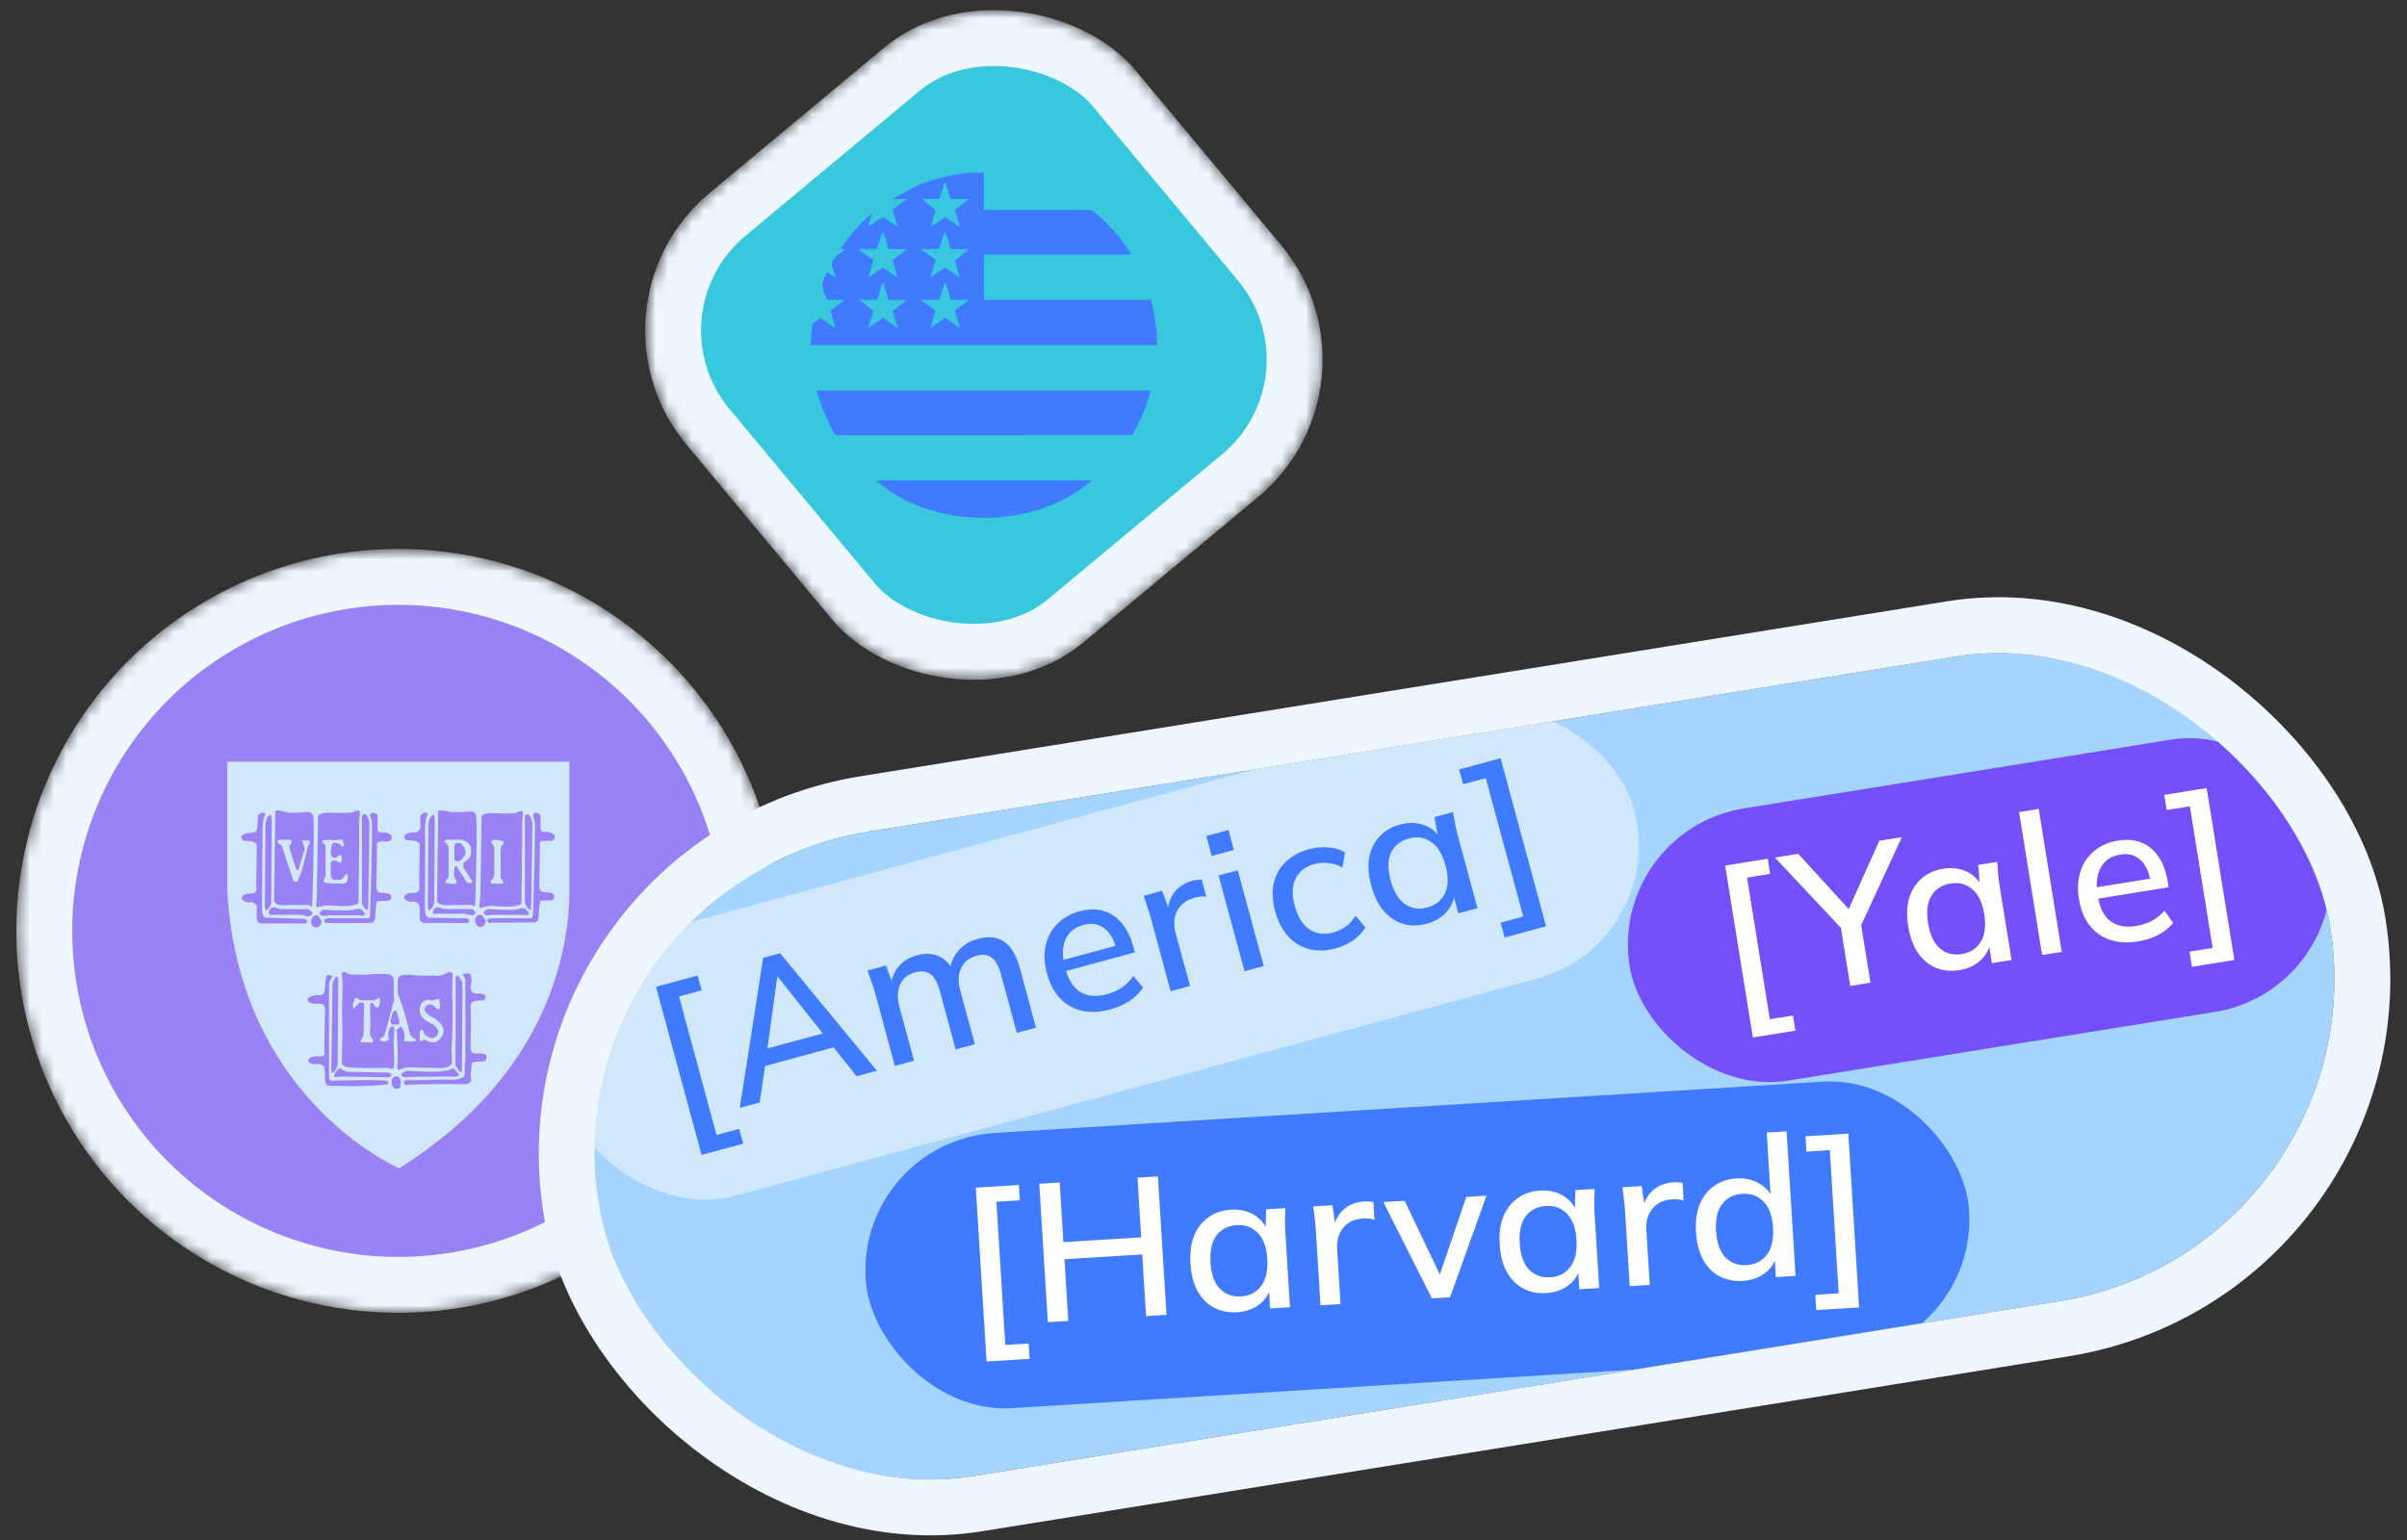
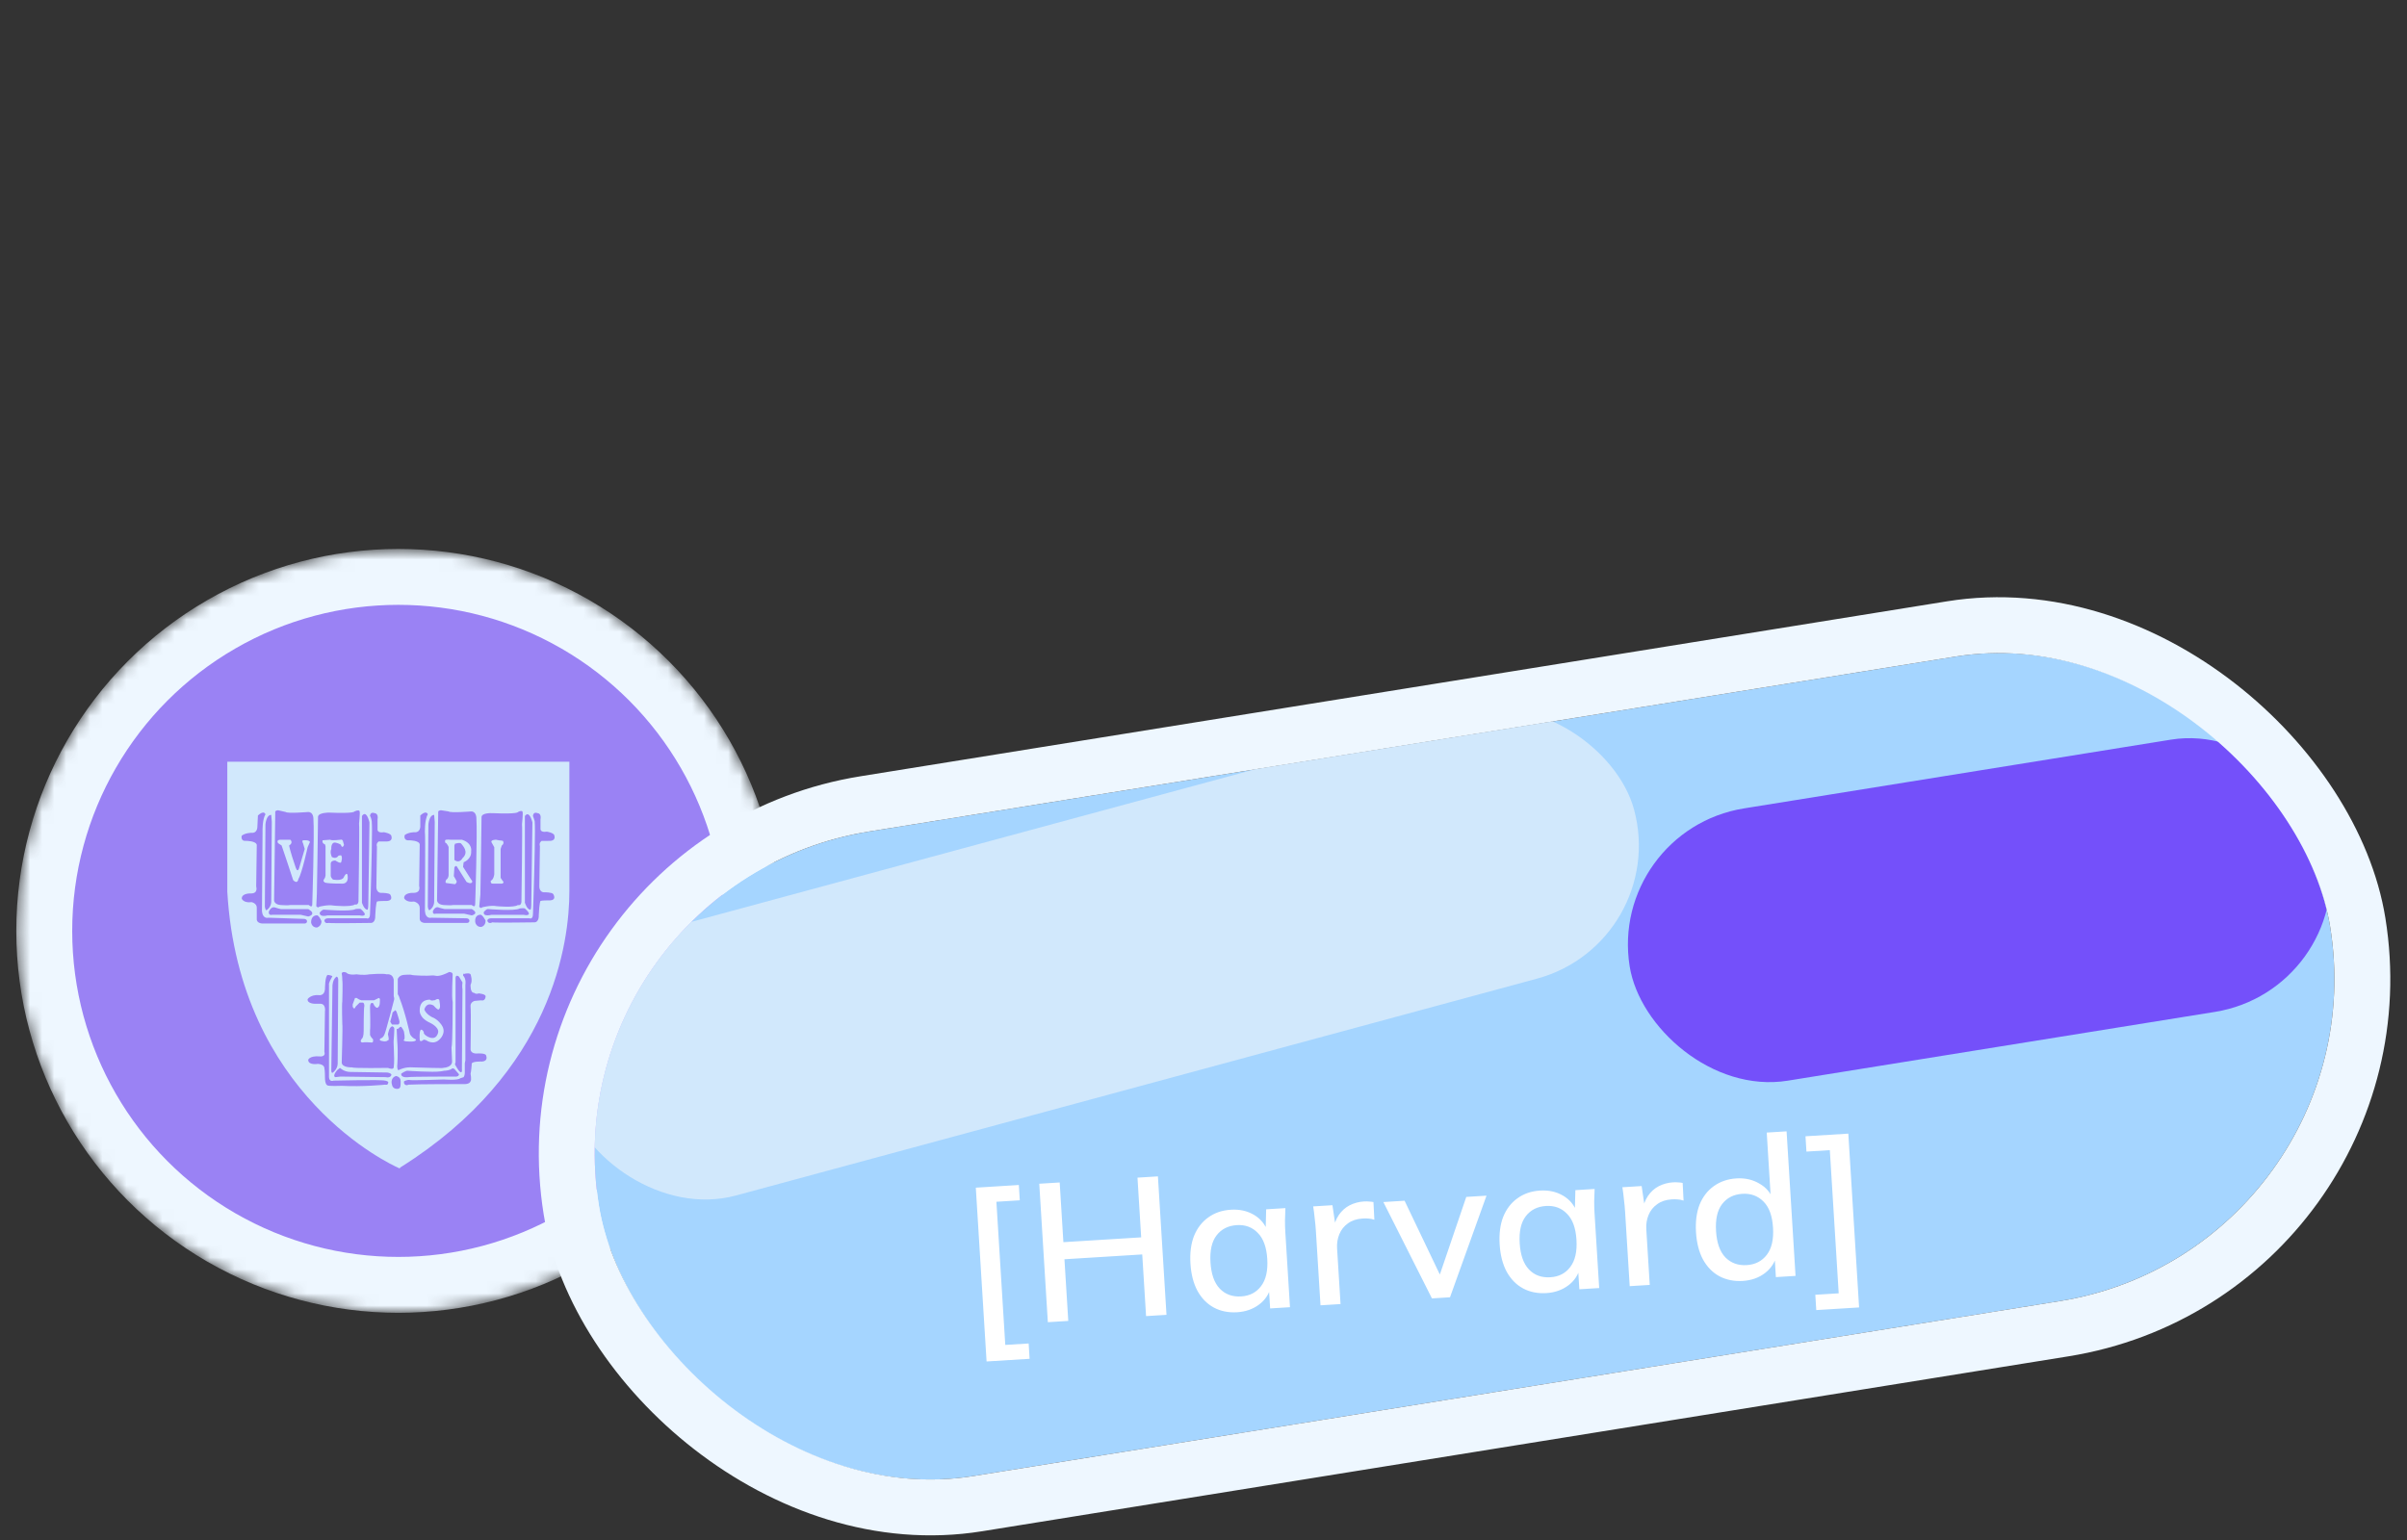
<svg xmlns="http://www.w3.org/2000/svg" width="200" height="128" viewBox="0 0 200 128" fill="none">
  <rect x="0" y="0" width="200" height="128" fill="#333333" stroke="none" />
  <mask id="mask0_1150_16632" style="mask-type:alpha" maskUnits="userSpaceOnUse" x="53" y="0" width="57" height="57">
-     <rect x="50.807" y="25.847" width="43.942" height="43.942" rx="12.545" transform="rotate(-39.784 50.807 25.847)" fill="#38C7DC" stroke="#EEF7FF" stroke-width="4.646" />
-   </mask>
+     </mask>
  <g mask="url(#mask0_1150_16632)">
-     <rect x="50.807" y="25.847" width="43.942" height="43.942" rx="12.545" transform="rotate(-39.784 50.807 25.847)" fill="#38C7DC" stroke="#EEF7FF" stroke-width="4.646" />
    <path d="M81.75 14.304V17.451H90.717C92.012 18.49 93.135 19.743 94.006 21.16H81.751V24.924H95.636C95.967 26.149 96.132 27.42 96.141 28.69H67.358L67.483 26.903L68.225 26.44L69.438 27.285L69 25.859L70.169 24.924H68.735C68.599 24.597 68.264 23.893 68.326 23.562C68.377 23.285 68.645 22.914 68.708 22.621L69.438 23.07C69.481 23.025 69.07 22.128 69.11 21.877C69.177 21.473 69.797 20.977 70.169 20.822L70.141 20.71L69.832 20.683C70.556 19.579 71.456 18.604 72.446 17.732L72.137 18.856L73.346 18.032L74.611 18.856L74.157 17.431L75.341 16.552H74.105L76.018 15.514C77.403 14.911 79.087 14.473 80.598 14.36C80.981 14.332 81.377 14.415 81.75 14.304ZM78.995 16.552L78.517 15.091L78.04 16.552H76.579L77.733 17.448L77.339 18.857L78.519 18.032L79.783 18.856L79.329 17.434L80.514 16.552H78.995ZM73.823 20.71C73.706 20.318 73.599 19.808 73.432 19.444C73.406 19.388 73.398 19.312 73.318 19.305L72.839 20.71H71.406C71.372 20.842 71.438 20.805 71.477 20.839C71.623 20.965 72.562 21.576 72.579 21.642L72.138 23.07L73.355 22.237L74.582 23.071L74.167 21.647L75.342 20.711H73.825L73.823 20.71ZM78.995 20.71C78.833 20.33 78.77 19.804 78.604 19.444C78.578 19.388 78.567 19.312 78.489 19.306L78.011 20.711H76.521L77.756 21.616L77.309 23.072L78.516 22.229L79.754 23.073L79.339 21.65L80.513 20.712H78.995V20.71ZM71.406 24.926L72.569 25.851L72.138 27.286L73.345 26.401L74.609 27.286L74.171 25.86L75.341 24.926H73.823L73.401 23.52C73.286 23.497 73.322 23.564 73.292 23.633C73.203 23.834 72.943 24.893 72.841 24.926H71.406ZM78.995 24.926C78.878 24.534 78.771 24.024 78.604 23.658C78.578 23.603 78.567 23.526 78.489 23.52L78.039 24.926H76.521L77.731 25.822L77.309 27.286L78.516 26.397L79.781 27.286L79.328 25.806L80.513 24.924H78.995V24.926Z" fill="#407BFF" />
    <path d="M95.635 32.457C95.432 33.198 95.174 33.931 94.858 34.631C94.692 34.997 94.337 35.784 94.111 36.077C94.073 36.126 94.048 36.167 93.976 36.167L69.575 36.17C69.478 36.177 69.444 36.15 69.387 36.077C69.151 35.769 68.756 34.905 68.585 34.519C68.292 33.855 68.06 33.155 67.864 32.457H95.635Z" fill="#407BFF" />
    <path d="M90.631 39.931C90.665 40.063 90.601 40.025 90.56 40.059C85.928 44.032 77.57 44.03 72.939 40.059C72.898 40.024 72.833 40.061 72.868 39.931H90.631Z" fill="#407BFF" />
  </g>
  <mask id="mask1_1150_16632" style="mask-type:alpha" maskUnits="userSpaceOnUse" x="1" y="45" width="64" height="65">
    <circle cx="33.099" cy="77.372" r="29.422" fill="#9A82F4" stroke="#EEF7FF" stroke-width="4.646" />
  </mask>
  <g mask="url(#mask1_1150_16632)">
    <circle cx="33.099" cy="77.372" r="29.422" fill="#9A82F4" stroke="#EEF7FF" stroke-width="4.646" />
    <path fill-rule="evenodd" clip-rule="evenodd" d="M33.195 97.114L33.099 97.066L33.084 97.059C32.584 96.832 19.879 91.075 18.887 74.115V63.312H47.31V74.067C47.31 78.293 45.966 89.047 33.29 97.018L33.195 97.114ZM22.872 67.54C22.824 67.347 23.112 67.347 23.112 67.347L23.736 67.491C23.88 67.635 25.608 67.491 25.608 67.491C26.04 67.491 26.04 68.02 26.04 68.02C26.136 69.268 25.945 75.173 25.945 75.173C25.945 75.509 25.657 75.222 25.657 75.222H24.12C23.976 75.27 23.304 75.222 23.304 75.222C22.776 75.174 22.776 74.837 22.776 74.837L22.872 67.54ZM29.449 67.443C29.611 67.371 29.713 67.353 29.776 67.359C29.882 67.368 29.881 67.443 29.881 67.443C29.93 67.539 29.834 68.451 29.834 68.451C29.882 68.547 29.786 74.933 29.786 74.933C29.738 75.269 29.498 75.173 29.498 75.173C29.162 75.413 27.721 75.269 27.721 75.269C27.241 75.173 26.521 75.365 26.521 75.365C26.425 75.509 26.28 75.317 26.28 75.317L26.328 74.309L26.377 71.428C26.377 71.332 26.425 67.875 26.425 67.875C26.473 67.54 27.287 67.54 27.337 67.54C29.498 67.636 29.449 67.443 29.449 67.443ZM21.431 67.78C21.629 67.6 21.767 67.54 21.861 67.538C22.018 67.533 22.056 67.683 22.056 67.683C21.808 68.096 21.809 68.932 21.814 69.168C21.814 69.169 21.815 69.17 21.815 69.17L21.816 69.171L21.815 69.243L21.816 69.268L21.815 69.265C21.813 69.537 21.767 75.702 21.767 75.702C21.815 76.422 22.296 76.278 22.296 76.278L25.224 76.373C25.512 76.373 25.512 76.566 25.512 76.566C25.512 76.757 25.32 76.758 25.32 76.758H21.767C21.287 76.71 21.336 76.373 21.336 76.373V75.51C21.384 75.077 20.903 74.982 20.903 74.982C20.231 75.078 20.087 74.693 20.087 74.693C20.087 74.213 20.856 74.261 20.856 74.261C21.48 74.261 21.287 73.685 21.287 73.685L21.336 70.228C21.288 69.892 20.471 69.891 20.471 69.891C19.943 69.939 20.087 69.46 20.087 69.46C20.375 69.22 20.903 69.22 20.903 69.22C21.384 69.268 21.384 68.74 21.384 68.74L21.431 67.78ZM30.746 67.827C30.746 67.827 30.747 67.573 30.953 67.555C31 67.551 31.058 67.561 31.13 67.588C31.13 67.588 31.466 67.587 31.37 68.115V68.931C31.37 68.931 31.323 69.267 31.899 69.171C31.899 69.171 32.522 69.268 32.522 69.508C32.522 69.508 32.715 69.988 31.994 69.94H31.466C31.466 69.94 31.226 70.084 31.322 70.372L31.274 73.685C31.274 73.685 31.226 74.261 31.754 74.213C31.754 74.213 32.331 74.213 32.427 74.357C32.427 74.357 32.811 74.933 31.947 74.885C31.947 74.885 31.418 74.885 31.322 74.933C31.322 74.933 31.227 75.029 31.178 76.133C31.178 76.133 31.226 76.758 30.746 76.71C30.746 76.71 27.577 76.758 27.289 76.71C27.289 76.71 27.001 76.806 26.953 76.518C26.953 76.518 26.953 76.325 27.289 76.325H30.458C30.458 76.325 30.746 76.47 30.746 75.942C30.746 75.942 30.842 73.445 30.89 70.708C30.89 70.436 30.895 70.159 30.9 69.881C30.911 69.327 30.922 68.772 30.89 68.26C30.89 68.26 30.842 67.924 30.746 67.827ZM30.074 67.827C30.146 67.719 30.213 67.671 30.274 67.662C30.54 67.627 30.698 68.355 30.698 68.355L30.602 75.222C30.602 75.462 30.554 75.605 30.554 75.605C30.266 75.653 30.074 75.029 30.074 75.029V67.827ZM22.056 68.548C22.056 68.548 22.104 67.731 22.536 67.731C22.536 67.731 22.584 68.212 22.584 68.308C22.584 68.404 22.536 74.885 22.536 74.885C22.536 74.885 22.584 75.365 22.152 75.653C22.152 75.653 22.055 75.701 22.007 75.365L22.056 68.548ZM22.668 75.421C22.692 75.414 22.715 75.411 22.736 75.41C22.797 75.407 22.839 75.423 22.839 75.423H22.84L22.842 75.424C22.877 75.442 23.014 75.482 23.133 75.512C23.23 75.536 23.316 75.555 23.346 75.562C23.352 75.563 23.357 75.564 23.357 75.564H25.619L25.629 75.57C25.8 75.668 25.891 75.751 25.929 75.832C25.948 75.873 25.953 75.915 25.944 75.951C25.935 75.988 25.914 76.018 25.889 76.043C25.84 76.093 25.772 76.123 25.717 76.144C25.662 76.164 25.616 76.175 25.616 76.175L25.608 76.176L24.979 76.031H22.634C22.549 76.054 22.484 76.053 22.435 76.03C22.384 76.006 22.356 75.96 22.345 75.916C22.323 75.828 22.351 75.739 22.351 75.739L22.352 75.735L22.354 75.731C22.454 75.531 22.572 75.449 22.668 75.421ZM29.546 75.557C29.546 75.557 29.734 75.53 29.869 75.537C29.914 75.539 29.954 75.545 29.978 75.557C29.978 75.557 30.314 75.846 30.314 75.99C30.314 75.99 30.314 76.181 29.881 76.085H27.193C27.241 76.085 26.52 76.277 26.568 75.845C26.568 75.845 26.761 75.605 26.905 75.605C26.905 75.605 29.162 75.797 29.546 75.557ZM26.281 76.085C26.293 76.079 26.305 76.076 26.317 76.075C26.502 76.059 26.713 76.566 26.713 76.566C26.713 76.998 26.328 77.093 26.328 77.093C25.896 77.093 25.848 76.662 25.848 76.662C25.848 76.086 26.281 76.085 26.281 76.085ZM36.411 67.54C36.363 67.347 36.651 67.347 36.651 67.347L37.276 67.443C37.42 67.587 39.148 67.443 39.148 67.443C39.581 67.443 39.581 67.971 39.581 67.971C39.677 69.219 39.484 75.125 39.484 75.125C39.484 75.509 39.196 75.222 39.196 75.222H37.66C37.516 75.27 36.843 75.222 36.843 75.222C36.315 75.174 36.315 74.837 36.315 74.837L36.411 67.54ZM43.037 67.491C43.157 67.431 43.24 67.409 43.297 67.406C43.422 67.401 43.422 67.491 43.422 67.491C43.47 67.587 43.373 68.5 43.373 68.5C43.421 68.596 43.325 74.981 43.325 74.981C43.277 75.318 43.037 75.222 43.037 75.222C42.701 75.462 41.261 75.317 41.261 75.317C40.781 75.221 40.061 75.413 40.061 75.413C39.965 75.557 39.821 75.365 39.821 75.365L39.916 74.357L39.964 71.476C39.964 71.38 40.012 67.923 40.012 67.923C40.012 67.561 40.781 67.583 40.909 67.587C40.916 67.587 40.922 67.587 40.925 67.587C43.085 67.683 43.037 67.491 43.037 67.491ZM34.923 67.78C35.121 67.6 35.258 67.54 35.352 67.538C35.51 67.533 35.547 67.683 35.547 67.683C35.259 68.163 35.307 69.268 35.307 69.268V69.171C35.355 69.267 35.307 75.702 35.307 75.702C35.355 76.422 35.835 76.278 35.835 76.278L38.716 76.325C39.004 76.325 39.004 76.518 39.004 76.518C39.004 76.71 38.812 76.71 38.812 76.71H35.26C34.828 76.662 34.875 76.325 34.875 76.325V75.462C34.875 75.03 34.395 74.933 34.395 74.933C33.723 75.029 33.579 74.645 33.579 74.645C33.579 74.165 34.347 74.213 34.347 74.213C35.019 74.213 34.827 73.637 34.827 73.637L34.875 70.18C34.827 69.844 34.011 69.844 34.011 69.844C33.482 69.892 33.627 69.411 33.627 69.411C33.915 69.171 34.443 69.171 34.443 69.171C34.923 69.219 34.923 68.691 34.923 68.691V67.78ZM44.286 67.827C44.286 67.827 44.286 67.573 44.492 67.555C44.539 67.551 44.598 67.561 44.67 67.587C44.67 67.587 45.006 67.587 44.91 68.115V68.883C44.91 68.883 44.862 69.219 45.438 69.124C45.438 69.124 46.063 69.22 46.063 69.46C46.063 69.46 46.254 69.939 45.534 69.891H45.006C45.006 69.891 44.766 70.036 44.862 70.324L44.813 73.637C44.813 73.637 44.766 74.213 45.294 74.165C45.294 74.165 45.87 74.165 45.966 74.309C45.966 74.309 46.35 74.885 45.534 74.837C45.534 74.837 45.006 74.837 44.91 74.885C44.91 74.885 44.814 74.981 44.766 76.085C44.766 76.085 44.813 76.71 44.333 76.662C44.333 76.662 41.165 76.71 40.877 76.662C40.877 76.71 40.54 76.806 40.492 76.518C40.492 76.518 40.493 76.325 40.829 76.325H43.998C43.998 76.325 44.286 76.47 44.286 75.942C44.286 75.942 44.382 73.445 44.43 70.708C44.43 70.436 44.435 70.159 44.441 69.881C44.451 69.327 44.462 68.772 44.43 68.26C44.43 68.26 44.334 67.923 44.286 67.827ZM43.613 67.827C43.685 67.728 43.753 67.685 43.814 67.68C44.079 67.658 44.238 68.355 44.238 68.355L44.142 75.222C44.142 75.462 44.093 75.605 44.093 75.605C43.805 75.653 43.613 75.029 43.613 75.029V67.827ZM35.595 68.548C35.595 68.548 35.643 67.731 36.075 67.731C36.075 67.731 36.123 68.212 36.123 68.308C36.123 68.404 36.075 74.885 36.075 74.885C36.075 74.885 36.123 75.365 35.691 75.653C35.691 75.653 35.596 75.701 35.547 75.365L35.595 68.548ZM35.98 75.702C36.112 75.438 36.266 75.4 36.35 75.403C36.388 75.404 36.411 75.413 36.411 75.413C36.507 75.461 36.94 75.557 36.94 75.557H39.196C39.869 75.942 39.196 76.085 39.196 76.085L38.572 75.942H36.22C35.884 76.038 35.98 75.702 35.98 75.702ZM43.182 75.51C43.182 75.51 43.313 75.49 43.435 75.488C43.508 75.487 43.577 75.492 43.613 75.51C43.613 75.51 43.95 75.798 43.95 75.942C43.95 75.942 43.95 76.134 43.517 76.038H40.829C40.829 76.038 40.108 76.23 40.204 75.797C40.204 75.797 40.397 75.557 40.541 75.557C40.541 75.557 42.798 75.75 43.182 75.51ZM39.869 76.038C39.881 76.032 39.893 76.028 39.905 76.027C40.095 76.011 40.349 76.518 40.349 76.518C40.349 76.998 39.965 77.046 39.965 77.046C39.532 77.046 39.484 76.613 39.484 76.613C39.436 76.037 39.869 76.038 39.869 76.038ZM32.715 86.409C32.763 85.88 32.763 85.352 32.763 85.352L32.955 85.352L33.003 86.505C33.099 87.561 33.003 88.617 33.003 88.617C33.003 88.905 33.099 88.953 33.099 88.953C33.675 88.665 34.155 88.713 34.155 88.713C37.276 88.809 36.796 88.761 36.796 88.761C37.612 88.713 37.564 88.233 37.564 88.233L37.516 87.081C37.612 86.841 37.612 83.288 37.612 83.288C37.516 82.903 37.612 80.983 37.612 80.983C37.612 80.791 37.324 80.791 37.324 80.791C36.563 81.171 36.326 81.128 36.127 81.092C36.049 81.079 35.978 81.066 35.884 81.079C35.547 81.127 34.299 81.079 34.203 81.031C34.107 80.983 33.531 81.031 33.531 81.031C33.147 81.079 33.051 81.367 33.051 81.367V82.856L33.003 83.192L32.859 83.288L32.715 82.808V81.415C32.619 80.887 32.139 80.983 32.139 80.983C31.851 80.887 30.698 80.983 30.698 80.983C30.17 81.079 29.642 80.983 29.642 80.983C28.922 81.079 28.778 80.839 28.778 80.839C28.393 80.695 28.393 80.935 28.393 80.935C28.442 81.079 28.442 81.463 28.442 81.463C28.49 81.655 28.442 83.24 28.442 83.24C28.393 83.432 28.442 85.112 28.442 85.112C28.49 85.208 28.393 88.329 28.393 88.329C28.442 88.761 29.258 88.713 29.258 88.713C29.306 88.809 32.235 88.761 32.235 88.761C32.715 88.953 32.715 88.713 32.715 88.713C32.771 88.317 32.745 87.686 32.723 87.177C32.708 86.823 32.695 86.527 32.715 86.409ZM38.188 89.049C38.092 89.001 37.804 88.473 37.804 88.473L37.852 88.281V81.319C37.852 80.935 38.14 81.175 38.14 81.175L38.428 81.655C38.38 81.992 38.428 82.231 38.428 82.231L38.38 88.809C38.428 89.337 38.188 89.049 38.188 89.049ZM29.114 89.097C28.586 89.097 28.25 88.761 28.25 88.761L28.009 88.953C27.577 89.481 27.865 89.529 27.865 89.529L28.297 89.481L32.043 89.529C32.475 89.626 32.523 89.337 32.523 89.337C32.523 89.193 32.187 89.145 32.187 89.145L29.114 89.097ZM27.337 81.847C27.289 81.703 27.577 81.223 27.577 81.223C27.737 81.103 27.364 81.05 27.263 81.035C27.243 81.032 27.233 81.031 27.241 81.031C27.001 81.079 27.001 82.231 27.001 82.231C26.953 82.808 26.473 82.712 26.473 82.712C25.801 82.663 25.561 83.048 25.561 83.048C25.513 83.432 26.185 83.432 26.185 83.432H26.665C27.097 83.48 27.001 84.056 27.001 84.056L26.953 87.417C27.097 87.897 26.521 87.801 26.521 87.801C25.705 87.753 25.609 88.089 25.609 88.089C25.609 88.569 26.425 88.425 26.425 88.425C27.001 88.473 26.953 88.809 26.953 88.809C27.001 88.905 27.001 89.529 27.001 89.529C27.001 90.154 27.193 90.202 27.193 90.202C27.241 90.298 28.393 90.25 28.393 90.25C30.122 90.346 31.995 90.154 31.995 90.154C32.235 90.202 32.235 90.058 32.235 90.058C32.379 89.866 31.995 89.818 31.995 89.818C31.706 89.722 27.721 89.818 27.721 89.818C27.289 89.962 27.337 89.433 27.337 89.433V81.847ZM28.105 81.463C28.105 81.175 27.961 81.175 27.961 81.175C27.625 81.415 27.625 81.943 27.625 81.943L27.529 88.953C27.529 89.337 27.721 89.097 27.721 89.097C28.105 88.761 28.058 88.329 28.058 88.329L28.105 81.463ZM33.915 89.001C33.723 88.953 33.339 89.241 33.339 89.241C33.291 89.625 33.963 89.529 33.915 89.529C34.059 89.481 37.756 89.481 37.756 89.481C38.14 89.529 38.14 89.289 38.14 89.289L37.804 88.905C37.708 88.761 37.564 88.809 37.564 88.809C37.416 88.957 37.071 88.991 36.918 88.999C37.047 88.976 36.844 89.001 36.844 89.001C36.844 89.001 36.872 89.001 36.918 88.999C36.87 89.007 36.775 89.023 36.604 89.049C35.98 89.145 33.915 89.001 33.915 89.001ZM34.059 89.769C33.867 89.721 33.579 89.865 33.579 89.865C33.483 90.201 33.867 90.25 33.915 90.154C34.539 90.106 38.428 90.106 38.428 90.106C39.052 90.154 39.1 89.866 39.1 89.866C39.197 89.77 39.1 89.241 39.1 89.241C39.148 89.097 39.197 88.473 39.197 88.473C39.1 88.185 40.061 88.233 40.061 88.233C40.589 88.185 40.397 87.753 40.397 87.753C40.397 87.513 39.677 87.561 39.677 87.561C39.1 87.609 39.1 87.225 39.1 87.225C39.1 87.225 39.148 84.104 39.1 83.672C39.052 83.288 39.437 83.192 39.437 83.192L39.965 83.144C40.349 83.24 40.349 82.808 40.349 82.808C40.349 82.615 39.773 82.567 39.773 82.567C39.533 82.663 39.389 82.519 39.389 82.519C39.053 82.519 39.1 81.847 39.1 81.847C39.292 81.511 39.1 80.983 39.1 80.983C39.005 80.839 38.62 80.935 38.62 80.935C38.62 80.935 38.668 80.983 38.572 80.935C38.476 80.887 38.476 81.079 38.476 81.079C38.764 81.367 38.668 81.847 38.668 81.847V88.137L38.62 88.377V89.193C38.62 89.385 38.524 89.529 38.524 89.529L38.236 89.625C38.044 89.817 36.892 89.721 36.892 89.721C36.892 89.721 34.251 89.817 34.059 89.769ZM33.291 89.866C33.291 89.481 32.907 89.433 32.907 89.433C32.571 89.529 32.474 89.866 32.571 90.154C32.619 90.442 32.859 90.538 33.099 90.49C33.291 90.442 33.291 90.25 33.291 89.866Z" fill="#D1E8FC" />
    <path d="M25.753 69.987L25.561 70.419C25.561 70.419 25.08 72.628 24.792 73.06C24.792 73.06 24.744 73.54 24.36 73.156C24.36 73.156 23.448 70.371 23.4 70.275L23.112 70.083C23.112 70.083 22.92 69.843 23.256 69.795H24.12C24.12 69.795 24.408 70.035 24.024 70.275C24.024 70.275 24.072 70.659 24.552 72.052C24.552 72.052 24.696 72.58 24.84 72.196L25.32 70.563L25.176 70.083C25.176 70.083 25.032 69.843 25.224 69.843C25.224 69.843 25.704 69.795 25.753 69.987ZM27.049 70.371V72.772L27.001 72.964C27.001 72.964 26.761 73.252 26.953 73.3C26.953 73.3 26.761 73.444 28.393 73.444C28.393 73.444 29.017 73.54 28.873 72.724C28.873 72.724 28.825 72.436 28.585 72.868C28.585 72.868 28.537 73.252 27.673 73.108C27.673 73.108 27.481 72.964 27.481 72.772V71.763C27.481 71.763 27.481 71.523 27.865 71.523C27.865 71.523 28.297 71.811 28.345 71.668C28.345 71.668 28.489 71.283 28.345 71.091C28.345 71.091 28.153 71.091 28.105 71.139C28.105 71.139 27.961 71.427 27.577 71.235C27.577 71.235 27.385 70.851 27.529 70.563C27.529 70.563 27.481 69.987 27.865 70.035C27.865 70.035 28.345 70.131 28.345 70.275C28.345 70.275 28.441 70.563 28.585 70.227L28.489 69.891C28.489 69.891 28.441 69.747 28.297 69.795C28.297 69.795 27.529 69.891 27.433 69.795L26.809 69.843C26.809 69.843 26.713 70.083 27.001 70.179C27.001 70.227 27.049 70.275 27.049 70.371ZM40.829 69.987C40.781 69.795 41.213 69.795 41.213 69.795L41.453 69.843C41.597 69.843 41.789 69.891 41.789 69.891C41.933 70.131 41.693 70.275 41.693 70.275L41.597 70.563V72.964C41.645 73.06 41.837 73.3 41.837 73.3C41.837 73.492 41.597 73.444 41.597 73.444H40.925C40.733 73.444 40.781 73.204 40.781 73.204C41.021 73.108 41.069 72.676 41.069 72.676V70.419L40.829 69.987ZM37.756 72.1L37.708 72.82L37.9 73.156C38.044 73.348 37.804 73.492 37.804 73.492L37.084 73.396C36.94 73.348 37.084 73.108 37.084 73.108C37.276 73.012 37.276 72.724 37.276 72.724V70.419C37.276 70.323 37.084 70.083 37.084 70.083C36.94 70.083 36.988 69.843 36.988 69.843C37.036 69.747 37.42 69.795 37.42 69.795H38.38C39.292 70.083 39.148 70.755 39.148 70.755C39.196 71.427 38.524 71.668 38.524 71.668L38.476 72.052L39.148 73.108C39.244 73.204 39.244 73.3 39.244 73.3C39.148 73.54 38.764 73.3 38.764 73.3L37.948 72.004C37.852 71.907 37.756 72.1 37.756 72.1ZM37.756 70.275V71.475C38.188 71.811 38.428 71.331 38.428 71.331C39.004 70.803 38.428 70.275 38.332 70.131C38.236 69.987 37.804 70.131 37.804 70.131L37.756 70.275ZM30.746 83.719C30.746 83.719 30.794 85.399 30.746 85.639V86.023C30.746 86.023 30.842 86.264 30.986 86.36C30.986 86.36 31.082 86.696 30.842 86.648C30.842 86.648 30.266 86.6 30.122 86.648C30.122 86.648 29.786 86.648 30.122 86.264C30.122 86.264 30.218 86.12 30.218 85.687C30.218 85.687 30.218 83.767 30.266 83.671C30.266 83.671 30.314 83.431 30.17 83.335H29.882L29.546 83.671C29.546 83.671 29.45 84.007 29.306 83.671V83.479L29.498 82.951H29.642C29.642 82.951 29.834 83.095 30.026 83.143H31.082L31.466 82.951C31.466 82.951 31.61 82.951 31.562 83.191C31.562 83.191 31.61 83.719 31.322 83.767C31.322 83.767 31.13 83.719 31.034 83.431C31.034 83.383 30.746 83.191 30.746 83.719ZM35.739 83.095C35.739 83.095 34.875 82.999 34.875 83.959C34.875 83.959 34.779 84.583 35.739 85.015C35.739 85.015 36.459 85.351 36.411 85.783C36.411 85.783 36.316 86.552 35.547 86.168C35.547 86.168 35.163 85.975 35.211 85.783C35.211 85.783 35.115 85.543 34.971 85.591C34.971 85.591 34.827 85.639 34.875 86.408C34.875 86.408 34.875 86.696 35.211 86.408L35.403 86.456C35.403 86.456 36.027 86.936 36.556 86.36C36.556 86.36 37.132 85.831 36.7 85.207C36.7 85.207 36.411 84.727 35.883 84.535C35.883 84.535 35.403 84.295 35.259 83.911C35.259 83.911 35.403 83.239 36.027 83.575C36.027 83.575 36.267 83.863 36.411 83.911C36.411 83.911 36.604 83.911 36.556 83.479L36.508 83.143C36.508 83.143 36.459 82.903 36.123 83.143C36.123 83.095 35.835 83.239 35.739 83.095ZM33.002 82.615C33.147 82.711 33.194 82.951 33.194 82.951C33.675 84.151 34.059 85.927 34.059 85.927C34.155 86.168 34.395 86.312 34.395 86.312C34.779 86.456 34.395 86.552 34.395 86.552C34.251 86.6 33.723 86.552 33.723 86.552C33.435 86.504 33.579 86.408 33.579 86.408C33.675 86.312 33.579 85.832 33.579 85.832C33.579 85.639 33.339 85.351 33.339 85.351C33.243 85.303 33.099 85.495 33.099 85.495C33.099 85.495 32.858 85.591 32.81 85.495C32.762 85.399 32.618 85.303 32.618 85.303C32.33 85.303 32.234 85.976 32.234 85.976C32.378 86.552 32.234 86.456 32.234 86.456C32.09 86.648 31.658 86.504 31.658 86.504C31.466 86.456 31.61 86.312 31.61 86.312C31.85 86.264 31.946 85.976 31.946 85.976C32.042 85.832 32.81 82.855 32.81 82.855C32.762 82.807 32.81 82.519 33.002 82.615ZM32.618 84.151C32.618 84.247 32.426 84.919 32.426 84.919L32.57 85.159H33.05C33.147 85.159 33.194 85.063 33.194 84.919C33.194 84.823 32.955 84.103 32.955 84.103L32.858 83.959L32.618 84.151Z" fill="#D1E8FC" />
  </g>
  <g clip-path="url(#clip0_1150_16632)">
    <rect x="45.45" y="73.423" width="145.706" height="54.268" rx="27.134" transform="rotate(-9.15 45.45 73.423)" fill="#A5D5FF" />
    <g clip-path="url(#clip1_1150_16632)">
      <rect x="44.105" y="80.236" width="91.868" height="22.921" rx="11.46" transform="rotate(-15.152 44.105 80.236)" fill="#D1E8FC" />
-       <path d="M58.293 95.993L54.509 82.022L57.967 81.086L58.3 82.317L56.422 82.826L59.538 94.334L61.416 93.825L61.75 95.057L58.293 95.993ZM61.469 92.083L63.413 79.611L64.818 79.231L72.867 88.996L71.178 89.454L68.95 86.668L69.764 86.922L63.023 88.748L63.645 88.105L63.127 91.634L61.469 92.083ZM64.579 81.227L63.714 87.544L63.237 87.284L68.841 85.766L68.623 86.215L64.642 81.21L64.579 81.227ZM74.354 88.594L72.717 82.547C72.634 82.242 72.534 81.936 72.417 81.629C72.308 81.308 72.193 80.989 72.073 80.672L73.62 80.253L74.215 81.888L74.026 81.939C74.09 81.3 74.306 80.762 74.673 80.323C75.05 79.882 75.56 79.575 76.202 79.401C76.855 79.224 77.429 79.238 77.925 79.443C78.428 79.634 78.846 80.029 79.178 80.628L78.925 80.697C78.979 80.061 79.213 79.506 79.627 79.033C80.038 78.549 80.575 78.217 81.238 78.037C82.122 77.798 82.855 77.876 83.437 78.272C84.018 78.668 84.456 79.408 84.749 80.492L86.083 85.417L84.489 85.849L83.176 81.003C82.988 80.308 82.732 79.841 82.407 79.602C82.09 79.348 81.668 79.293 81.142 79.436C80.532 79.601 80.105 79.942 79.861 80.46C79.617 80.978 79.592 81.595 79.786 82.311L81 86.794L79.406 87.226L78.093 82.379C77.905 81.685 77.649 81.218 77.324 80.978C77.007 80.725 76.585 80.67 76.059 80.812C75.449 80.978 75.027 81.318 74.794 81.833C74.56 82.348 74.541 82.963 74.734 83.679L75.948 88.162L74.354 88.594ZM92.242 83.902C90.958 84.25 89.849 84.16 88.916 83.634C87.983 83.107 87.342 82.202 86.994 80.918C86.769 80.086 86.731 79.317 86.878 78.611C87.036 77.902 87.354 77.302 87.831 76.811C88.316 76.307 88.937 75.953 89.695 75.747C90.442 75.545 91.111 75.533 91.701 75.712C92.292 75.891 92.797 76.234 93.217 76.742C93.634 77.239 93.948 77.877 94.159 78.656L94.296 79.161L88.297 80.785L88.049 79.87L92.959 78.54L92.746 78.818C92.532 78.029 92.188 77.467 91.713 77.132C91.246 76.784 90.681 76.7 90.018 76.88C89.281 77.079 88.783 77.491 88.523 78.115C88.26 78.728 88.249 79.482 88.492 80.377L88.534 80.535C88.788 81.471 89.205 82.115 89.786 82.466C90.377 82.814 91.094 82.874 91.936 82.647C92.399 82.521 92.813 82.341 93.179 82.106C93.552 81.859 93.882 81.532 94.168 81.127L94.983 82.075C94.703 82.501 94.325 82.875 93.847 83.196C93.366 83.507 92.831 83.743 92.242 83.902ZM97.269 82.388L95.649 76.405C95.561 76.079 95.462 75.756 95.352 75.435C95.251 75.101 95.14 74.775 95.02 74.458L96.567 74.039L97.296 76.044L97.044 76.112C97.015 75.589 97.083 75.13 97.247 74.736C97.411 74.341 97.651 74.016 97.966 73.762C98.292 73.504 98.654 73.321 99.054 73.213C99.223 73.167 99.368 73.139 99.489 73.129C99.608 73.108 99.729 73.098 99.853 73.098L100.222 74.523C100.024 74.498 99.854 74.498 99.715 74.525C99.583 74.538 99.422 74.57 99.233 74.622C98.769 74.747 98.403 74.959 98.134 75.258C97.862 75.546 97.689 75.887 97.614 76.28C97.54 76.673 97.557 77.069 97.665 77.469L98.879 81.952L97.269 82.388ZM103.409 80.726L101.255 72.769L102.849 72.338L105.004 80.294L103.409 80.726ZM100.68 71.146L100.231 69.488L102.078 68.988L102.527 70.646L100.68 71.146ZM111.025 78.816C110.226 79.032 109.482 79.059 108.793 78.895C108.113 78.718 107.525 78.363 107.031 77.83C106.544 77.284 106.184 76.58 105.95 75.717C105.719 74.864 105.685 74.089 105.846 73.39C106.006 72.691 106.339 72.104 106.843 71.629C107.344 71.143 107.994 70.792 108.794 70.575C109.31 70.436 109.834 70.39 110.366 70.438C110.896 70.475 111.362 70.609 111.763 70.839L111.545 72.101C111.174 71.896 110.785 71.776 110.38 71.739C109.972 71.691 109.594 71.714 109.246 71.808C108.489 72.013 107.96 72.416 107.659 73.017C107.359 73.618 107.333 74.377 107.581 75.292C107.831 76.218 108.239 76.87 108.805 77.248C109.37 77.626 110.032 77.712 110.79 77.507C111.126 77.416 111.462 77.257 111.796 77.031C112.127 76.795 112.406 76.488 112.631 76.11L113.456 77.09C113.215 77.494 112.871 77.853 112.425 78.165C111.987 78.465 111.52 78.682 111.025 78.816ZM118.557 76.776C117.852 76.967 117.192 76.971 116.578 76.787C115.963 76.603 115.425 76.241 114.962 75.7C114.509 75.156 114.168 74.457 113.937 73.605C113.703 72.742 113.646 71.967 113.765 71.279C113.894 70.589 114.178 70.01 114.616 69.541C115.051 69.062 115.621 68.727 116.326 68.536C117.02 68.347 117.673 68.357 118.282 68.565C118.892 68.773 119.362 69.154 119.693 69.708L119.52 69.755L119.19 67.912L120.737 67.494C120.794 67.828 120.851 68.163 120.907 68.498C120.972 68.819 121.045 69.133 121.128 69.438L122.765 75.484L121.171 75.916L120.692 74.148L120.866 74.101C120.857 74.736 120.637 75.298 120.204 75.788C119.78 76.264 119.231 76.594 118.557 76.776ZM118.614 75.422C119.298 75.237 119.78 74.847 120.059 74.251C120.349 73.653 120.366 72.88 120.109 71.933C119.853 70.986 119.45 70.333 118.901 69.973C118.359 69.6 117.747 69.506 117.062 69.692C116.368 69.88 115.876 70.273 115.586 70.871C115.304 71.456 115.291 72.222 115.547 73.169C115.804 74.116 116.203 74.776 116.744 75.149C117.286 75.522 117.909 75.613 118.614 75.422ZM125.025 77.922L124.691 76.691L126.57 76.182L123.453 64.674L121.575 65.183L121.241 63.951L124.683 63.019L128.466 76.99L125.025 77.922Z" fill="#407BFF" />
    </g>
    <g clip-path="url(#clip2_1150_16632)">
-       <rect x="71.217" y="94.874" width="91.868" height="22.921" rx="11.46" transform="rotate(-3.545 71.217 94.874)" fill="#407BFF" />
      <path d="M81.976 113.161L81.081 98.715L84.656 98.493L84.735 99.766L82.792 99.887L83.529 111.786L85.472 111.666L85.551 112.939L81.976 113.161ZM87.066 109.896L86.353 98.388L88.051 98.283L88.358 103.245L94.822 102.845L94.515 97.882L96.213 97.777L96.925 109.285L95.228 109.39L94.91 104.265L88.446 104.665L88.764 109.791L87.066 109.896ZM102.803 109.069C102.074 109.114 101.427 108.985 100.862 108.681C100.297 108.377 99.842 107.914 99.498 107.291C99.164 106.667 98.97 105.914 98.916 105.033C98.86 104.14 98.96 103.369 99.215 102.72C99.481 102.07 99.875 101.56 100.398 101.188C100.921 100.807 101.546 100.593 102.276 100.548C102.994 100.503 103.631 100.644 104.186 100.97C104.742 101.296 105.126 101.764 105.338 102.374L105.159 102.385L105.207 100.514L106.806 100.415C106.795 100.754 106.783 101.093 106.771 101.433C106.769 101.761 106.778 102.082 106.798 102.398L107.185 108.65L105.537 108.752L105.423 106.924L105.603 106.913C105.467 107.533 105.137 108.039 104.616 108.432C104.104 108.813 103.5 109.026 102.803 109.069ZM103.132 107.754C103.839 107.71 104.389 107.425 104.783 106.898C105.187 106.37 105.359 105.617 105.298 104.637C105.237 103.658 104.974 102.937 104.509 102.474C104.053 102 103.472 101.785 102.765 101.828C102.046 101.873 101.485 102.159 101.081 102.686C100.687 103.202 100.52 103.95 100.581 104.93C100.641 105.909 100.899 106.636 101.355 107.11C101.81 107.584 102.402 107.799 103.132 107.754ZM109.722 108.493L109.338 102.306C109.317 101.969 109.286 101.632 109.243 101.296C109.211 100.948 109.168 100.607 109.114 100.272L110.714 100.173L111.025 102.284L110.764 102.3C110.841 101.781 110.999 101.346 111.24 100.992C111.48 100.639 111.78 100.369 112.14 100.183C112.511 99.996 112.903 99.889 113.316 99.864C113.49 99.853 113.638 99.855 113.759 99.869C113.88 99.873 114.001 99.887 114.122 99.912L114.197 101.382C114.007 101.318 113.841 101.284 113.699 101.282C113.567 101.268 113.403 101.268 113.207 101.28C112.729 101.31 112.327 101.444 112.003 101.682C111.679 101.91 111.441 102.209 111.289 102.578C111.137 102.948 111.074 103.34 111.099 103.754L111.387 108.39L109.722 108.493ZM118.981 107.919L114.945 99.91L116.708 99.801L119.909 106.502L119.435 106.531L121.834 99.484L123.515 99.38L120.482 107.826L118.981 107.919ZM128.496 107.477C127.767 107.522 127.119 107.393 126.554 107.089C125.989 106.786 125.535 106.322 125.19 105.699C124.857 105.075 124.663 104.323 124.608 103.441C124.553 102.549 124.652 101.778 124.907 101.129C125.173 100.479 125.567 99.968 126.09 99.597C126.613 99.215 127.239 99.001 127.968 98.956C128.686 98.912 129.323 99.053 129.878 99.379C130.434 99.705 130.818 100.173 131.03 100.782L130.851 100.793L130.899 98.922L132.499 98.823C132.487 99.162 132.475 99.502 132.463 99.841C132.462 100.169 132.471 100.491 132.49 100.806L132.878 107.058L131.229 107.16L131.116 105.332L131.295 105.321C131.159 105.941 130.83 106.448 130.308 106.841C129.796 107.222 129.192 107.434 128.496 107.477ZM128.824 106.162C129.531 106.119 130.082 105.833 130.475 105.306C130.879 104.779 131.051 104.025 130.99 103.046C130.93 102.066 130.667 101.345 130.201 100.883C129.746 100.408 129.164 100.193 128.457 100.237C127.739 100.281 127.177 100.567 126.773 101.095C126.379 101.611 126.212 102.359 126.273 103.338C126.334 104.317 126.592 105.044 127.047 105.519C127.502 105.993 128.095 106.208 128.824 106.162ZM135.414 106.901L135.031 100.715C135.01 100.377 134.978 100.041 134.935 99.704C134.903 99.357 134.86 99.016 134.806 98.68L136.406 98.581L136.717 100.692L136.456 100.708C136.533 100.19 136.692 99.754 136.932 99.401C137.172 99.047 137.472 98.777 137.832 98.591C138.203 98.404 138.595 98.298 139.009 98.272C139.183 98.262 139.33 98.263 139.451 98.278C139.572 98.281 139.693 98.296 139.815 98.321L139.889 99.791C139.7 99.726 139.534 99.693 139.391 99.691C139.26 99.677 139.096 99.676 138.9 99.688C138.421 99.718 138.02 99.852 137.696 100.091C137.371 100.318 137.133 100.617 136.981 100.987C136.829 101.357 136.766 101.749 136.792 102.162L137.079 106.798L135.414 106.901ZM144.811 106.467C144.093 106.511 143.446 106.382 142.87 106.079C142.305 105.775 141.85 105.312 141.505 104.689C141.172 104.065 140.978 103.312 140.923 102.431C140.868 101.538 140.968 100.767 141.222 100.118C141.488 99.468 141.882 98.957 142.406 98.586C142.939 98.204 143.565 97.99 144.283 97.946C144.99 97.902 145.622 98.043 146.177 98.369C146.743 98.684 147.132 99.14 147.344 99.739L147.148 99.751L146.8 94.136L148.449 94.034L149.193 106.048L147.56 106.149L147.445 104.288L147.641 104.276C147.494 104.908 147.166 105.419 146.655 105.812C146.144 106.204 145.529 106.422 144.811 106.467ZM145.139 105.152C145.846 105.108 146.402 104.822 146.807 104.295C147.211 103.767 147.383 103.014 147.322 102.034C147.261 101.055 146.998 100.334 146.532 99.871C146.066 99.397 145.479 99.183 144.772 99.226C144.054 99.271 143.493 99.557 143.088 100.084C142.694 100.6 142.527 101.348 142.588 102.327C142.649 103.307 142.907 104.034 143.362 104.508C143.829 104.982 144.421 105.196 145.139 105.152ZM150.915 108.89L150.836 107.617L152.779 107.497L152.042 95.597L150.099 95.717L150.02 94.444L153.579 94.224L154.474 108.67L150.915 108.89Z" fill="white" />
    </g>
    <g clip-path="url(#clip3_1150_16632)">
      <rect x="133.59" y="69.015" width="58.868" height="22.921" rx="11.46" transform="rotate(-9.15 133.59 69.015)" fill="#7450FA" />
-       <path d="M145.646 86.234L143.345 71.945L146.881 71.375L147.084 72.635L145.162 72.944L147.058 84.715L148.979 84.405L149.182 85.665L145.646 86.234ZM153.738 81.949L152.878 76.605L153.421 77.611L147.481 71.278L149.418 70.966L153.863 75.833L153.46 75.898L156.152 69.882L158.025 69.58L154.389 77.454L154.557 76.334L155.418 81.679L153.738 81.949ZM162.821 80.635C162.1 80.752 161.443 80.686 160.851 80.439C160.259 80.192 159.761 79.775 159.357 79.189C158.965 78.601 158.698 77.871 158.557 76.999C158.415 76.116 158.439 75.339 158.629 74.668C158.83 73.995 159.173 73.448 159.657 73.028C160.14 72.597 160.742 72.323 161.463 72.207C162.174 72.093 162.821 72.17 163.406 72.441C163.991 72.711 164.418 73.139 164.69 73.725L164.512 73.754L164.377 71.887L165.959 71.632C165.981 71.971 166.002 72.31 166.024 72.649C166.054 72.975 166.095 73.294 166.145 73.606L167.141 79.791L165.51 80.053L165.219 78.245L165.396 78.216C165.321 78.847 165.043 79.383 164.562 79.825C164.09 80.254 163.51 80.525 162.821 80.635ZM163.019 79.295C163.719 79.182 164.239 78.844 164.579 78.282C164.929 77.717 165.027 76.951 164.871 75.982C164.715 75.013 164.382 74.321 163.874 73.906C163.374 73.478 162.775 73.321 162.075 73.434C161.365 73.548 160.834 73.888 160.483 74.452C160.141 75.004 160.048 75.764 160.204 76.733C160.36 77.702 160.688 78.4 161.188 78.828C161.687 79.255 162.298 79.411 163.019 79.295ZM169.682 79.381L167.768 67.497L169.399 67.235L171.313 79.119L169.682 79.381ZM177.65 78.247C176.337 78.459 175.243 78.254 174.37 77.632C173.497 77.011 172.955 76.044 172.743 74.73C172.606 73.88 172.648 73.111 172.869 72.424C173.1 71.735 173.479 71.172 174.005 70.734C174.539 70.283 175.194 69.995 175.969 69.871C176.734 69.747 177.4 69.806 177.969 70.045C178.538 70.285 179.004 70.679 179.369 71.228C179.731 71.766 179.977 72.433 180.105 73.23L180.188 73.746L174.053 74.735L173.902 73.798L178.923 72.99L178.683 73.244C178.553 72.436 178.269 71.841 177.832 71.459C177.404 71.064 176.851 70.921 176.173 71.031C175.419 71.152 174.88 71.509 174.556 72.103C174.231 72.685 174.141 73.434 174.289 74.349L174.315 74.51C174.469 75.468 174.817 76.152 175.357 76.562C175.909 76.97 176.616 77.105 177.477 76.966C177.95 76.89 178.381 76.754 178.77 76.559C179.167 76.352 179.529 76.061 179.855 75.689L180.567 76.717C180.244 77.111 179.829 77.443 179.32 77.713C178.809 77.972 178.253 78.15 177.65 78.247ZM182.133 80.358L181.931 79.098L183.852 78.789L181.956 67.018L180.035 67.327L179.832 66.068L183.352 65.501L185.653 79.791L182.133 80.358Z" fill="white" />
    </g>
  </g>
  <rect x="42.787" y="71.499" width="150.352" height="58.914" rx="29.457" transform="rotate(-9.15 42.787 71.499)" stroke="#EEF7FF" stroke-width="4.646" />
  <defs>
    <clipPath id="clip0_1150_16632">
      <rect x="45.45" y="73.423" width="145.706" height="54.268" rx="27.134" transform="rotate(-9.15 45.45 73.423)" fill="white" />
    </clipPath>
    <clipPath id="clip1_1150_16632">
      <rect x="44.105" y="80.236" width="91.868" height="22.921" rx="11.46" transform="rotate(-15.152 44.105 80.236)" fill="white" />
    </clipPath>
    <clipPath id="clip2_1150_16632">
      <rect x="71.217" y="94.874" width="91.868" height="22.921" rx="11.46" transform="rotate(-3.545 71.217 94.874)" fill="white" />
    </clipPath>
    <clipPath id="clip3_1150_16632">
      <rect x="133.59" y="69.015" width="58.868" height="22.921" rx="11.46" transform="rotate(-9.15 133.59 69.015)" fill="white" />
    </clipPath>
  </defs>
</svg>